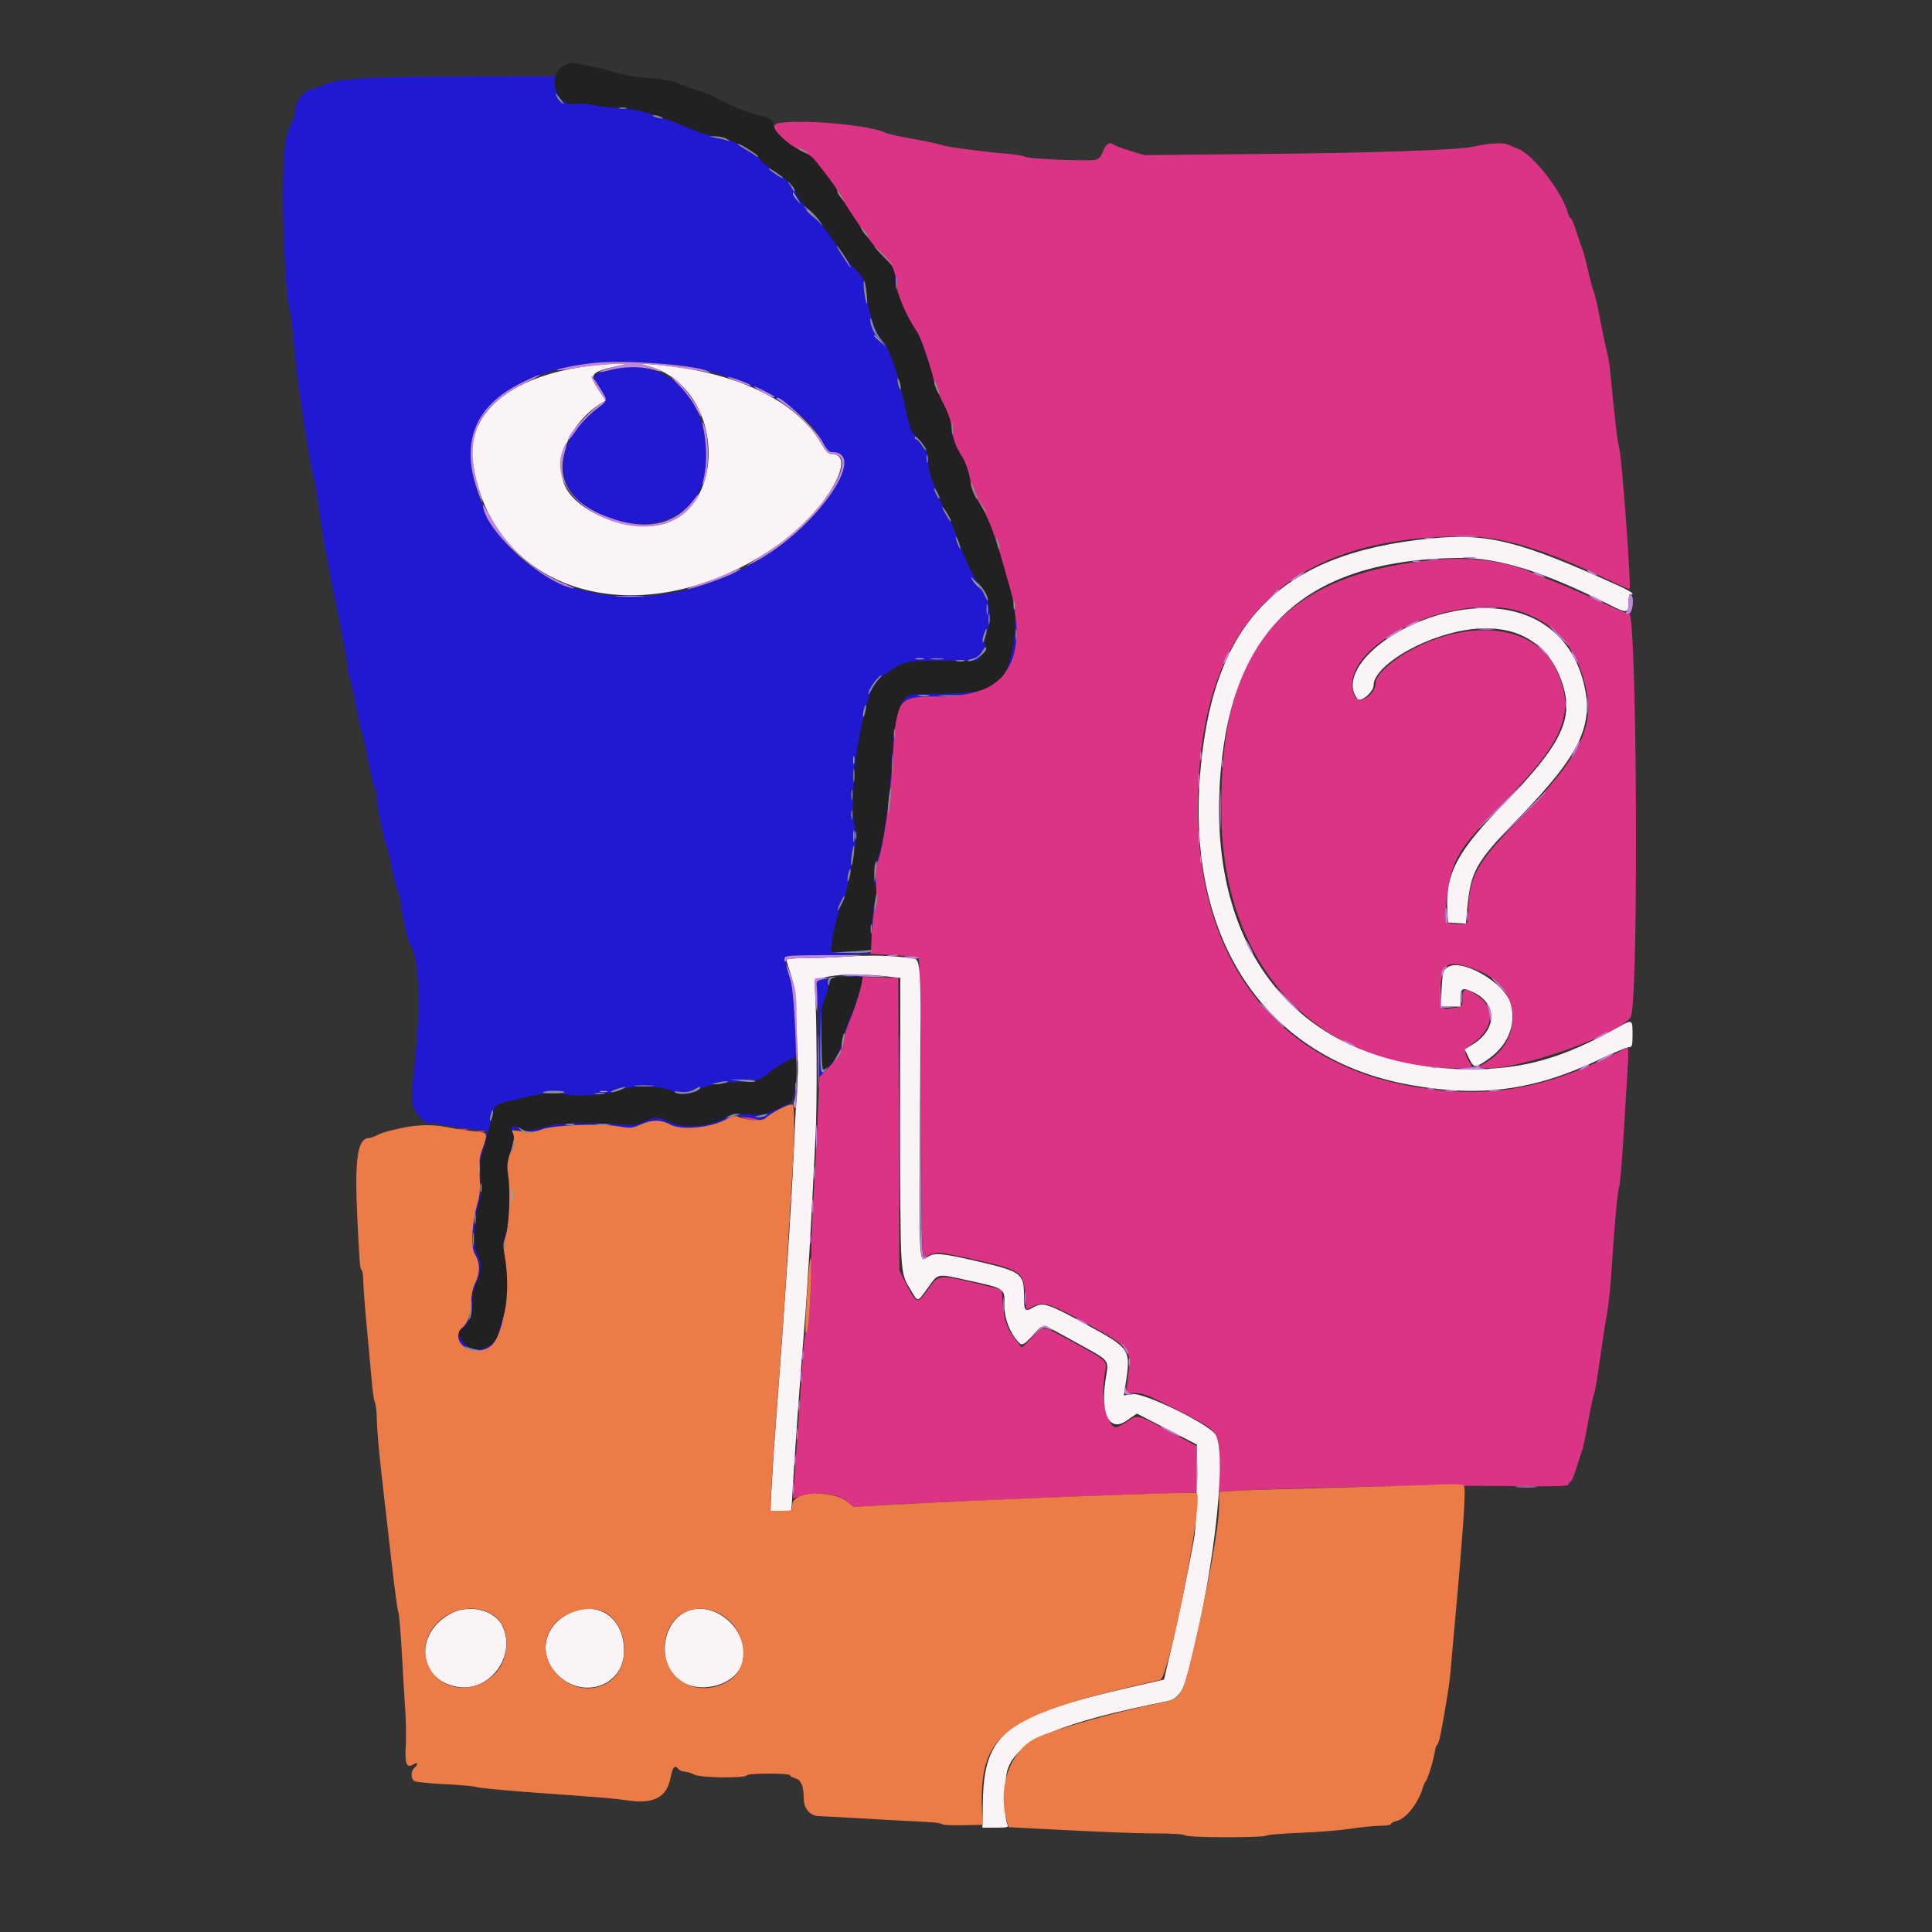
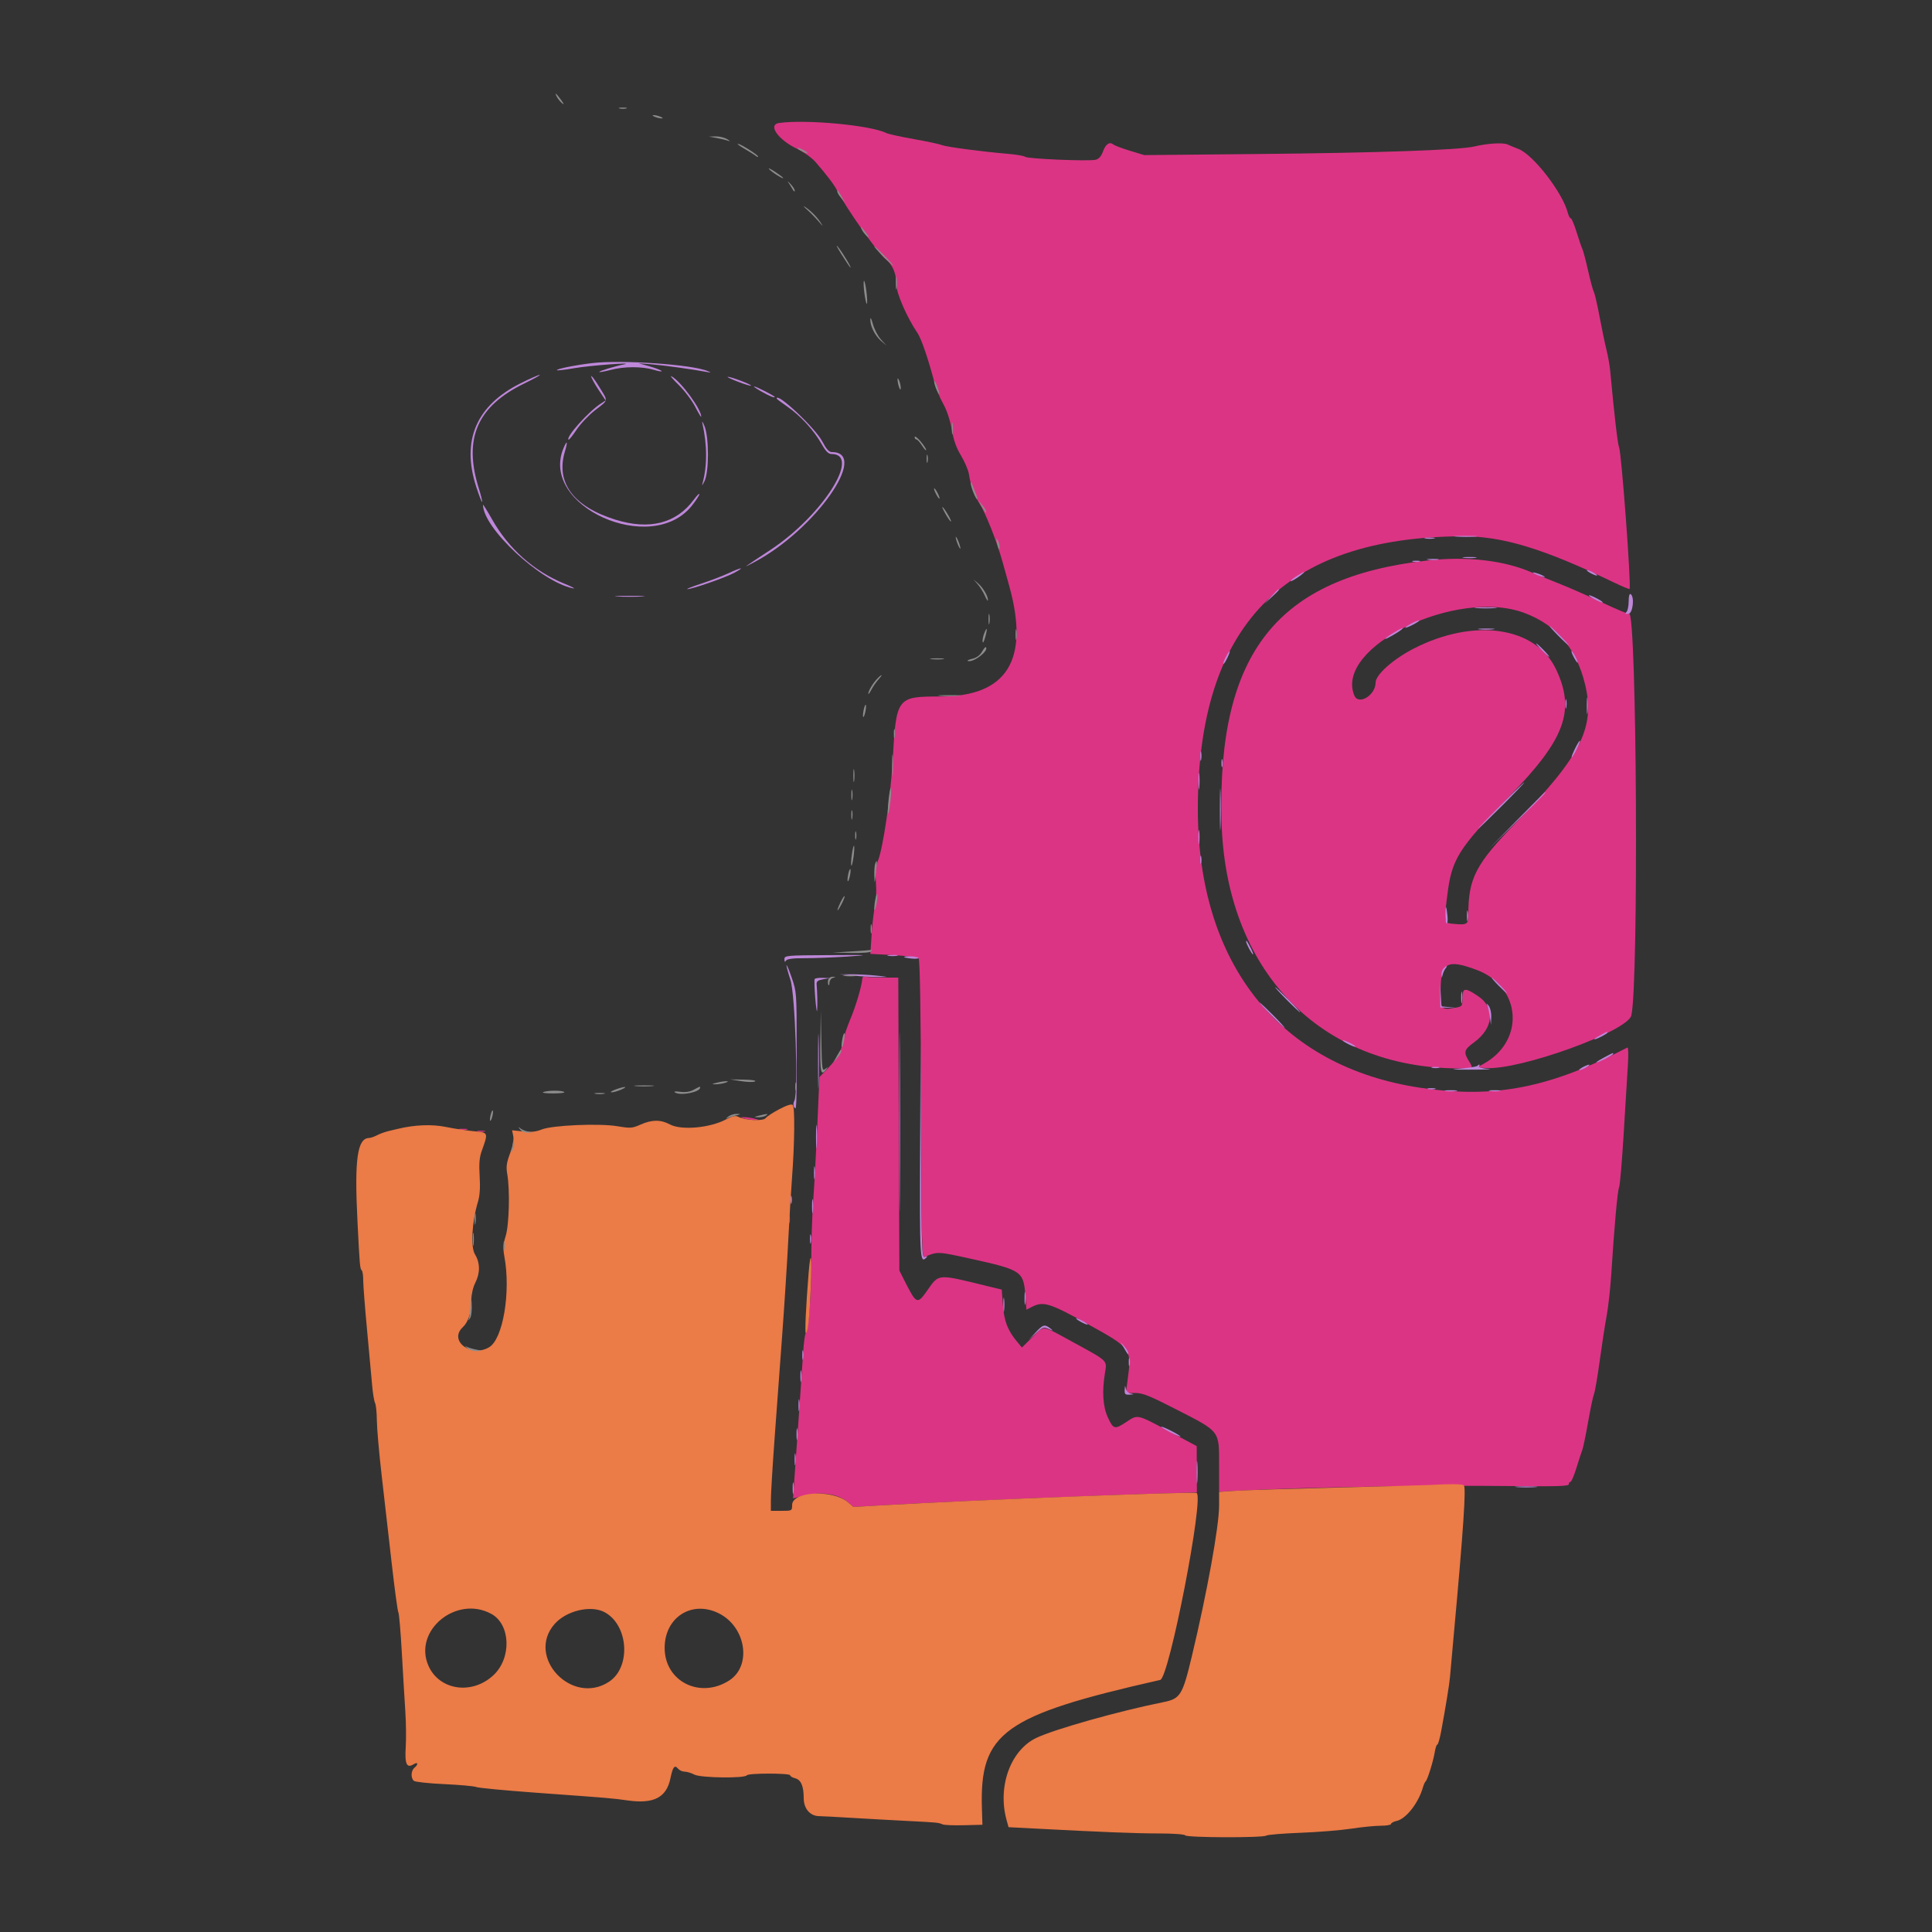
<svg xmlns="http://www.w3.org/2000/svg" width="280" height="280" viewBox="0 0 280 280" fill="none">
  <rect x="0" y="0" width="280" height="280" fill="#333333" stroke="none" />
-   <path fill-rule="evenodd" clip-rule="evenodd" d="M82.04 9.43C81.809 9.51 81.338 9.91 80.993 10.318L80.367 11.06L67.413 11.079C53.432 11.1 48.996 11.365 46.936 12.303C46.24 12.62 45.504 12.88 45.299 12.88C44.355 12.88 42.84 14.58 42.84 15.641C42.84 16.213 42.594 17.165 42.293 17.755C41.257 19.788 41.035 21.696 41.028 28.7C41.02 35.206 41.57 44.368 42.003 44.94C42.12 45.094 42.361 46.984 42.539 49.14C42.718 51.296 43.039 54.32 43.254 55.86C44.162 62.373 45.115 68.218 45.354 68.74C45.494 69.048 45.809 70.749 46.051 72.52C46.689 77.182 47.162 79.962 48.12 84.7C50.156 94.765 50.378 95.948 50.389 96.813C50.395 97.316 50.519 97.946 50.665 98.213C50.811 98.481 51.202 100.202 51.533 102.037C51.864 103.874 52.239 105.575 52.366 105.817C52.494 106.061 52.939 108.024 53.356 110.18C53.773 112.336 54.224 114.22 54.358 114.366C54.491 114.512 54.6 115.034 54.6 115.525C54.6 116.629 55.621 121.736 55.994 122.5C56.144 122.808 56.531 124.38 56.852 125.993C57.173 127.606 57.542 129.055 57.672 129.213C57.802 129.371 57.992 130.13 58.094 130.9C58.37 132.982 59.122 136.46 59.364 136.78C60.782 138.649 61.037 145.43 60.039 154.773C59.627 158.632 59.609 159.498 59.921 160.445C60.264 161.481 61.894 163.133 62.236 162.79C62.316 162.711 63.308 162.831 64.441 163.059C65.573 163.286 67.417 163.559 68.537 163.665L70.575 163.858L70.389 164.879C70.288 165.441 70.015 166.381 69.784 166.969C69.474 167.758 69.403 168.672 69.513 170.448C69.616 172.081 69.541 173.267 69.28 174.132C68.391 177.087 68.181 180.73 68.84 181.795C69.591 183.01 69.605 184.498 68.88 185.92C68.552 186.563 68.319 187.573 68.319 188.359C68.317 190.216 67.886 191.584 67.061 192.359C64.992 194.303 68.263 196.786 70.879 195.258C72.898 194.078 74.049 187.251 73.097 182.102C72.88 180.93 72.919 180.316 73.284 179.142C73.788 177.518 73.92 172.495 73.517 170.175C73.331 169.098 73.406 168.533 73.919 167.163C74.322 166.085 74.49 165.178 74.384 164.649C74.205 163.753 74.614 163.262 75.121 163.768C75.566 164.214 77.403 164.153 78.602 163.652C80.055 163.045 86.703 162.777 89.423 163.216C91.375 163.531 91.636 163.513 92.844 162.978C94.489 162.251 95.753 162.245 97.087 162.96C98.741 163.846 102.579 163.516 105.14 162.268C106.489 161.61 106.611 161.598 108.471 161.956C110.333 162.314 110.435 162.305 111.349 161.685C111.87 161.332 112.862 160.768 113.553 160.434C115.436 159.522 115.427 159.568 115.297 151.378C115.186 144.421 115.144 143.937 114.43 141.578C113.426 138.256 113.345 138.447 115.709 138.535C116.826 138.576 119.63 138.513 121.94 138.395L126.14 138.18L126.321 135.38C126.421 133.84 126.64 131.988 126.809 131.265C126.983 130.518 127.041 129.067 126.944 127.905C126.811 126.33 126.878 125.604 127.238 124.746C127.967 123.006 129.078 115.435 129.374 110.188C129.892 101.018 129.951 100.94 136.319 100.94C145.933 100.94 149.233 95.653 146.283 84.98C146.07 84.21 145.633 82.635 145.311 81.48C144.482 78.504 142.876 74.43 141.969 72.999C141.138 71.689 140.712 70.512 140.428 68.74C140.328 68.124 139.813 66.907 139.282 66.034C138.603 64.921 138.201 63.792 137.93 62.237C137.689 60.856 137.221 59.452 136.685 58.502C136.214 57.664 135.647 56.287 135.425 55.44C134.548 52.075 133.533 49.098 132.992 48.3C131.455 46.035 129.92 42.531 129.92 41.289C129.92 39.665 129.359 38.337 128.344 37.556C127.261 36.723 122.69 30.253 121.339 27.642C120.869 26.731 119.923 25.48 118.196 23.486C117.668 22.877 116.488 22.032 115.523 21.571C113.894 20.793 112 18.979 112 18.196C112 17.564 111.141 17.048 109.696 16.812C108.481 16.614 105.617 15.405 102.949 13.965C102.668 13.813 101.597 13.429 100.569 13.113C99.541 12.797 98.335 12.349 97.887 12.12C97.441 11.889 95.74 11.597 94.107 11.469C91.371 11.255 89.471 10.902 88.06 10.344C87.483 10.116 83.028 9.222 82.664 9.262C82.552 9.274 82.271 9.35 82.04 9.43ZM99.26 53.059C108.948 54.776 117.171 59.381 119.393 64.333C119.78 65.197 120.089 65.52 120.529 65.52C125.381 65.52 119.515 75.027 111.455 80.226C92.654 92.354 71.277 86.129 68.328 67.668C67.045 59.639 74.081 53.828 86.66 52.529C88.934 52.295 96.817 52.626 99.26 53.059ZM87.98 53.727C85.7 54.4 85.742 54.302 86.911 56.197C88.161 58.221 88.222 57.916 86.262 59.437C80.098 64.224 80.043 71.046 86.142 74.149C95.344 78.83 103.429 73.969 102.327 64.418C101.363 56.054 95.331 51.558 87.98 53.727ZM120.26 141.791L118.3 142.107L118.406 143.783C118.464 144.705 118.543 145.712 118.58 146.02C118.618 146.328 118.665 148.716 118.684 151.327L118.72 156.073L119.864 154.967C121.181 153.692 121.918 152.374 122.207 150.78C122.318 150.164 122.777 148.794 123.227 147.735C124.125 145.621 125.185 141.798 124.941 141.555C124.709 141.322 122.467 141.436 120.26 141.791Z" fill="#2019D1" />
  <path fill-rule="evenodd" clip-rule="evenodd" d="M112.91 17.825C111.232 18.065 112.757 20.251 115.523 21.571C116.488 22.032 117.668 22.877 118.196 23.486C119.923 25.48 120.869 26.731 121.339 27.642C122.69 30.253 127.261 36.723 128.344 37.556C129.359 38.337 129.92 39.665 129.92 41.289C129.92 42.531 131.455 46.035 132.992 48.3C133.533 49.098 134.548 52.075 135.425 55.44C135.647 56.287 136.214 57.664 136.685 58.502C137.221 59.452 137.689 60.856 137.93 62.237C138.201 63.792 138.603 64.921 139.282 66.034C139.813 66.907 140.328 68.124 140.428 68.74C140.712 70.512 141.138 71.689 141.969 72.999C142.876 74.43 144.482 78.504 145.311 81.48C145.633 82.635 146.07 84.21 146.283 84.98C149.233 95.653 145.933 100.94 136.319 100.94C129.951 100.94 129.892 101.018 129.374 110.188C129.078 115.436 127.967 123.006 127.238 124.746C126.878 125.604 126.811 126.33 126.944 127.905C127.04 129.059 126.983 130.524 126.812 131.265C126.645 131.988 126.425 133.854 126.324 135.411L126.14 138.242L129.487 138.421C131.327 138.52 132.966 138.733 133.127 138.895C133.325 139.093 133.444 146.196 133.495 160.762C133.566 181.097 133.598 182.324 134.055 182.134C135.88 181.371 135.91 181.373 140.56 182.398C148.083 184.056 148.336 184.225 148.603 187.753L148.759 189.813L149.545 189.407C151.197 188.553 152.1 188.828 157.576 191.857C164.031 195.427 164.038 195.436 163.404 200.13L163.168 201.88H164.498C165.619 201.88 166.575 202.263 170.572 204.312C176.854 207.53 176.68 207.304 176.68 212.276V216.19L179.69 216.033C189.529 215.519 207.025 215.231 219.73 215.374C225.693 215.441 227.36 215.384 227.36 215.11C227.36 214.917 227.47 214.76 227.605 214.76C227.739 214.76 228.129 213.846 228.472 212.73C228.813 211.613 229.195 210.448 229.319 210.14C229.444 209.832 229.822 208.005 230.16 206.08C230.498 204.155 230.884 202.328 231.018 202.02C231.153 201.712 231.52 199.57 231.836 197.26C232.151 194.95 232.604 192.01 232.844 190.727C233.082 189.444 233.383 186.735 233.513 184.707C233.964 177.656 234.417 172.616 234.652 172.06C234.781 171.752 235.082 168.224 235.321 164.22C235.56 160.216 235.832 155.759 235.926 154.316C236.02 152.872 235.99 151.747 235.859 151.815C224.537 157.688 216.618 159.235 205.94 157.661C185.518 154.652 173.6 139.758 173.6 117.246C173.6 90.733 186.033 77.876 211.82 77.724C217.731 77.69 223.618 79.473 233.887 84.409C235.089 84.987 236.116 85.415 236.167 85.36C236.441 85.067 235.004 65.649 234.647 64.82C234.443 64.346 233.955 60.151 233.368 53.807C233.292 52.986 233.05 51.6 232.829 50.727C232.609 49.854 232.16 47.705 231.832 45.951C231.504 44.197 231.126 42.559 230.993 42.311C230.859 42.063 230.481 40.663 230.152 39.2C229.822 37.737 229.456 36.351 229.34 36.12C229.223 35.889 228.845 34.786 228.5 33.67C228.155 32.553 227.772 31.64 227.647 31.64C227.522 31.64 227.334 31.294 227.228 30.872C226.496 27.956 222.202 22.396 220.056 21.584C219.53 21.386 218.833 21.097 218.506 20.944C217.853 20.636 215.603 20.77 213.64 21.234C211.483 21.743 199.62 22.155 182.391 22.32L165.841 22.479L163.771 21.852C162.632 21.507 161.544 21.098 161.353 20.941C160.806 20.492 160.24 20.879 159.845 21.971C159.6 22.648 159.255 23.035 158.794 23.152C157.815 23.397 148.963 23.029 148.579 22.726C148.403 22.587 147.252 22.39 146.02 22.288C142.357 21.983 137.101 21.286 136.5 21.024C136.192 20.89 134.365 20.5 132.44 20.158C130.515 19.816 128.717 19.421 128.445 19.282C126.245 18.157 116.801 17.271 112.91 17.825ZM206.92 81.227C185.118 83.654 176.436 94.597 177.029 118.903C177.557 140.574 191.243 154.84 211.506 154.84C213.524 154.84 213.542 154.829 212.969 153.92C212.062 152.481 212.136 152.164 213.639 151.061C216.467 148.985 216.724 146.063 214.229 144.378C212.333 143.097 211.96 143.131 211.96 144.588C211.96 145.804 211.923 145.862 211.016 146.032C208.825 146.443 208.735 146.335 208.781 143.372C208.842 139.477 209.77 138.979 214.007 140.564C220.516 142.999 221.067 150.87 214.963 154.206L214.06 154.7L215.319 154.79C220.198 155.136 235.859 149.485 236.422 147.175C237.502 142.74 237.218 88.743 236.116 88.964C235.939 88.999 234.181 88.264 232.207 87.329C230.234 86.395 227.36 85.132 225.82 84.523C224.28 83.915 222.611 83.236 222.111 83.014C218.081 81.224 212.664 80.587 206.92 81.227ZM220.993 88.856C225.622 90.619 228.433 93.935 229.709 99.138C231.236 105.363 229.191 109.485 219.778 119.155C213.884 125.21 212.81 127.259 212.802 132.48C212.8 133.966 212.652 134.07 210.77 133.902C209.226 133.764 209.249 133.851 209.73 129.913C210.393 124.47 211.245 123.103 218.793 115.36C226.83 107.116 228.342 102.99 225.518 97.008C222.591 90.807 213.634 89.503 204.88 94.002C201.881 95.544 199.36 97.796 199.36 98.934C199.36 100.762 196.884 102.259 196.279 100.796C193.355 93.74 211.191 85.122 220.993 88.856ZM124.961 141.9C124.881 142.962 124.011 145.89 123.224 147.741C122.776 148.796 122.318 150.164 122.207 150.78C121.92 152.372 121.355 153.397 119.969 154.84L118.759 156.1L118.458 162.96C118.293 166.733 118.022 171.71 117.856 174.02C117.691 176.33 117.566 180.299 117.578 182.84C117.601 187.491 117.182 192.931 116.781 193.196C116.662 193.276 116.486 194.6 116.391 196.14C116.295 197.68 116.02 201.712 115.779 205.1C115.538 208.488 115.249 212.588 115.139 214.211L114.936 217.162L116.329 216.801C118.951 216.121 121.395 216.46 122.879 217.709L123.697 218.396L128.558 218.116C137.987 217.573 159.592 216.682 170.8 216.373L173.46 216.3L173.447 212.94L173.435 209.58L169.387 207.42C164.739 204.938 164.904 204.974 163.24 206.08C161.552 207.202 161.365 207.158 160.57 205.45C159.834 203.869 159.691 201.674 160.147 198.94C160.446 197.145 160.597 197.292 155.702 194.622C150.789 191.941 151.42 192.023 149.593 193.826L148.107 195.293L147.408 194.456C146.049 192.83 145.522 191.47 145.347 189.14L145.18 186.9L143.08 186.388C135.72 184.594 136.115 184.563 134.342 187.09C132.976 189.038 132.799 188.974 131.286 185.995L130.34 184.13L130.263 162.905L130.187 141.68H127.976C126.76 141.68 125.593 141.614 125.383 141.533C125.151 141.444 124.985 141.588 124.961 141.9ZM107.94 162.12C108.402 162.238 109.095 162.333 109.48 162.333C110.104 162.333 110.089 162.31 109.34 162.12C108.878 162.002 108.185 161.906 107.8 161.906C107.176 161.906 107.191 161.93 107.94 162.12ZM66.573 163.718C66.921 163.785 67.425 163.782 67.694 163.712C67.961 163.642 67.676 163.587 67.06 163.591C66.444 163.593 66.225 163.651 66.573 163.718ZM69.23 163.993C69.499 164.063 69.941 164.063 70.21 163.993C70.48 163.922 70.259 163.865 69.72 163.865C69.181 163.865 68.96 163.922 69.23 163.993ZM114.305 176.68C114.305 177.219 114.362 177.439 114.433 177.17C114.503 176.9 114.503 176.459 114.433 176.19C114.362 175.92 114.305 176.141 114.305 176.68Z" fill="#DC3484" />
-   <path fill-rule="evenodd" clip-rule="evenodd" d="M85.098 53.064C73.66 54.625 67.371 60.077 68.569 67.392C71.744 86.775 93.918 92.421 113.118 78.733C119.679 74.056 124.398 65.8 120.511 65.8C120.058 65.8 119.671 65.407 119.06 64.33C115.485 58.03 106.367 53.731 94.64 52.816L92.54 52.653L93.94 53.045C105.847 56.378 105.5 76.361 93.537 76.26C88.972 76.222 83.965 73.903 82.186 71.002C79.999 67.437 82.347 61.419 87.075 58.471L87.771 58.038L86.725 56.463C85.286 54.295 85.607 53.894 89.46 53.052L91.14 52.685L89.46 52.691C88.536 52.695 86.573 52.863 85.098 53.064ZM207.48 78.024C185.184 80.174 175.433 90.356 173.863 113.128C172.232 136.765 183.749 153.478 204.241 157.213C214.53 159.088 222.319 158.051 231.813 153.542C233.876 152.562 235.798 151.76 236.083 151.76C236.531 151.76 236.6 151.525 236.6 149.987C236.6 147.714 236.594 147.71 234.548 148.856C226.434 153.399 220.795 154.992 212.94 154.958C187.943 154.852 173.93 137.185 177.116 109.797C179.387 90.282 190.254 81.11 211.401 80.861C217.192 80.793 223.678 82.818 233.462 87.75C235.822 88.939 236.04 88.892 236.04 87.187C236.04 86.418 236.149 85.994 236.32 86.1C236.474 86.195 236.6 86.169 236.6 86.043C236.6 85.916 235.813 85.453 234.85 85.015C220.403 78.432 215.701 77.231 207.48 78.024ZM210.56 88.621C201.229 90.507 193.773 97.29 196.684 101.242C197.166 101.896 199.08 100.321 199.08 99.27C199.08 97.255 203.13 94.193 208.123 92.434C217.562 89.109 224.557 91.918 226.674 99.885C227.901 104.505 225.939 108.281 218.178 116.238C211.065 123.529 209.455 126.587 209.774 132.194L209.86 133.7L211.156 133.784L212.451 133.868L212.648 131.684C213.135 126.272 213.868 124.97 219.943 118.72C229.037 109.364 231.086 105.095 229.485 98.849C227.371 90.607 220.121 86.687 210.56 88.621ZM122.78 138.634C120.778 138.767 117.975 138.872 116.55 138.867C115.126 138.863 113.961 138.959 113.964 139.08C113.966 139.201 114.304 140.308 114.717 141.54C115.41 143.611 115.874 156.395 115.387 160.02C115.346 160.328 115.197 163.226 115.057 166.46C114.7 174.662 113.773 188.762 112.442 206.22C112.219 209.146 111.948 213.209 111.839 215.25L111.641 218.96H113.165H114.688L115.035 213.43C115.455 206.737 116.04 198.728 116.603 191.94C117.005 187.104 117.53 178.1 118.196 164.64C118.452 159.478 118.385 147.019 118.079 142.665C117.99 141.4 122.807 140.873 128.59 141.515L130.48 141.725V162.66C130.48 185.121 130.432 184.342 131.99 186.962C133.069 188.776 132.922 188.796 134.488 186.62C135.999 184.519 135.773 184.565 139.987 185.497C145.915 186.808 145.589 186.57 145.597 189.588C145.6 191.149 146.395 193.166 147.489 194.39C148.121 195.098 148.286 195.03 149.714 193.48C151.306 191.752 150.711 191.662 155.604 194.366C161.153 197.432 160.693 196.866 160.213 200.031C159.464 204.976 160.807 207.588 163.239 205.915L164.764 204.866L169.112 207.11L173.46 209.356L173.445 215.068C173.436 218.404 173.279 221.654 173.067 222.88C172.429 226.568 170.818 234.359 169.742 238.959L168.699 243.417L164.079 244.472C145.759 248.655 142.603 251.096 142.44 261.209L142.38 264.881L144.3 264.88C146.027 264.88 146.197 264.831 145.996 264.39C145.505 263.314 145.53 257.955 146.034 256.439C147.416 252.276 153.57 249.654 169.285 246.528C170.41 246.305 171.345 245.276 171.774 243.792C175.599 230.566 178.003 210.875 176.156 207.9C175.225 206.399 165.79 201.799 164.149 202.045L162.876 202.236L163.047 201.148C163.937 195.468 163.976 195.534 157.469 191.971C151.854 188.896 151.119 188.663 149.694 189.503C148.527 190.191 148.4 190.014 148.4 187.703C148.4 184.572 148.005 184.283 141.714 182.817C136.571 181.618 135.384 181.511 134.462 182.156C133.169 183.062 133.186 183.368 133.328 161.587C133.483 137.67 133.573 139.086 131.88 138.849C129.184 138.472 126.272 138.403 122.78 138.634ZM209.686 140.251C209.136 140.696 209.041 141.086 208.934 143.321L208.811 145.88H210.246H211.68V144.62C211.68 143.187 211.956 143.066 213.526 143.811C217.004 145.461 216.99 149.119 213.497 151.327L212.276 152.099L212.874 153.329C213.585 154.793 213.722 154.813 215.407 153.698C218.502 151.647 219.794 148.627 218.932 145.46C218.086 142.35 211.604 138.698 209.686 140.251ZM65.376 233.828C60.005 236.659 60.508 243.401 66.169 244.453C70.937 245.339 74.93 240.02 72.8 235.62C71.691 233.329 68.01 232.44 65.376 233.828ZM82.267 233.95C79.022 235.64 78.096 239.254 80.198 242.014C83.664 246.564 90.445 244.728 90.439 239.242C90.433 234.303 86.491 231.75 82.267 233.95ZM98.65 234.048C95.719 236.169 95.553 241.292 98.344 243.421C101.459 245.797 107.024 244.146 107.68 240.652C108.621 235.635 102.568 231.209 98.65 234.048Z" fill="#FAF4F6" />
  <path fill-rule="evenodd" clip-rule="evenodd" d="M112.96 160.74C112.047 161.22 111.147 161.807 110.96 162.046C110.592 162.516 107.971 162.381 106.961 161.84C106.594 161.644 106.126 161.75 105.206 162.239C102.882 163.474 98.734 163.843 97.087 162.96C95.752 162.244 94.489 162.251 92.835 162.982C91.623 163.518 91.363 163.537 89.51 163.224C86.864 162.776 79.985 163.074 78.484 163.701C77.723 164.019 76.966 164.097 75.819 163.978L74.216 163.81L74.383 164.643C74.49 165.18 74.324 166.079 73.919 167.163C73.406 168.533 73.331 169.098 73.517 170.175C73.92 172.495 73.788 177.518 73.284 179.142C72.919 180.316 72.88 180.93 73.097 182.102C74.049 187.251 72.898 194.078 70.879 195.258C68.263 196.786 64.992 194.303 67.061 192.359C67.886 191.584 68.317 190.217 68.319 188.359C68.319 187.573 68.552 186.563 68.88 185.92C69.605 184.498 69.591 183.01 68.84 181.796C68.181 180.73 68.391 177.087 69.28 174.132C69.54 173.27 69.616 172.082 69.515 170.465C69.404 168.694 69.479 167.755 69.803 166.846C70.784 164.1 70.803 164.147 68.67 163.946C67.63 163.848 65.809 163.569 64.623 163.326C62.605 162.913 60.106 163.01 57.68 163.597C57.449 163.652 56.842 163.796 56.331 163.915C55.82 164.035 55.064 164.309 54.651 164.524C54.238 164.74 53.711 164.921 53.48 164.927C51.78 164.97 51.356 168.019 51.805 176.96C52.136 183.567 52.162 183.855 52.445 184.138C52.553 184.246 52.641 184.911 52.642 185.617C52.644 186.322 52.894 189.546 53.199 192.78C53.505 196.014 53.834 199.605 53.932 200.76C54.03 201.915 54.221 203.072 54.356 203.332C54.49 203.591 54.607 204.725 54.615 205.852C54.624 206.978 54.935 210.546 55.308 213.78C55.681 217.014 56.335 222.747 56.763 226.52C57.19 230.293 57.627 233.513 57.733 233.676C57.84 233.839 58.066 236.485 58.238 239.556C58.409 242.627 58.637 246.463 58.745 248.08C58.852 249.697 58.877 252.008 58.8 253.214C58.644 255.662 58.945 256.314 59.942 255.691C60.576 255.295 60.668 255.695 60.06 256.2C59.55 256.623 59.51 257.705 59.99 258.098C60.182 258.256 62.167 258.469 64.4 258.57C66.633 258.672 68.712 258.861 69.02 258.991C69.328 259.12 73.234 259.491 77.7 259.815C88.733 260.616 88.624 260.606 91 260.938C94.755 261.46 96.585 260.511 97.16 257.74C97.513 256.042 97.768 255.723 98.283 256.343C98.473 256.572 98.897 256.761 99.224 256.761C99.552 256.763 100.192 256.957 100.645 257.194C101.563 257.672 107.953 257.753 108.239 257.289C108.44 256.964 114.52 256.964 114.52 257.29C114.52 257.427 114.839 257.62 115.23 257.718C116.084 257.932 116.48 258.85 116.48 260.619C116.48 262.113 117.405 263.194 118.693 263.207C119.093 263.211 121.31 263.329 123.62 263.468C125.93 263.607 129.584 263.81 131.74 263.918C135.895 264.127 135.985 264.137 136.64 264.412C136.871 264.51 138.257 264.561 139.72 264.525L142.38 264.46L142.306 262.08C141.968 251.093 145.419 248.608 168.149 243.468C169.441 243.176 174.532 217.021 173.423 216.371C173.039 216.146 141.086 217.39 128.418 218.123L123.696 218.396L122.875 217.706C120.652 215.834 114.8 216.13 114.8 218.113C114.8 218.953 114.787 218.96 113.26 218.96H111.72L111.723 217.35C111.724 216.464 111.971 212.401 112.27 208.32C112.57 204.239 113.071 197.435 113.382 193.2C113.694 188.965 114.08 182.917 114.241 179.76C114.401 176.603 114.647 172.508 114.788 170.66C115.161 165.756 115.215 160.463 114.895 160.143C114.715 159.963 114.047 160.17 112.96 160.74ZM117.184 184.59C116.789 189.503 116.62 193.2 116.789 193.2C117.086 193.2 117.321 191.027 117.507 186.55C117.697 181.993 117.493 180.756 117.184 184.59ZM207.2 215.214C206.507 215.254 200.522 215.421 193.9 215.586C187.278 215.75 180.695 215.958 179.27 216.048L176.68 216.212V218.223C176.68 221.195 174.935 230.827 172.716 240.1C171.378 245.689 171.061 246.197 168.588 246.691C162.164 247.976 152.755 250.628 150.16 251.884C146.432 253.69 144.541 258.957 145.885 263.794L146.166 264.809L149.733 264.995C159.918 265.528 164.566 265.713 167.913 265.716C170.041 265.719 171.679 265.838 171.778 265.996C171.987 266.335 183.093 266.365 183.523 266.028C183.686 265.901 185.899 265.718 188.44 265.623C190.981 265.527 194.309 265.259 195.836 265.025C197.362 264.791 199.284 264.6 200.105 264.6C200.927 264.6 201.6 264.484 201.6 264.342C201.6 264.2 201.957 264.006 202.394 263.91C203.784 263.605 205.573 261.318 206.235 259C206.345 258.615 206.519 258.237 206.622 258.16C206.879 257.967 207.731 255.224 207.939 253.917C208.034 253.324 208.2 252.84 208.307 252.84C208.415 252.84 208.662 251.989 208.857 250.95C209.493 247.553 210.065 244.04 210.145 243.04C210.188 242.501 210.43 239.792 210.684 237.02C212.091 221.636 212.505 215.484 212.147 215.256C211.84 215.061 210.094 215.046 207.2 215.214ZM71.219 233.904C74.012 235.437 74.165 240.322 71.496 242.798C68.396 245.674 63.671 244.981 62.096 241.419C59.841 236.323 66.153 231.124 71.219 233.904ZM104.2 233.828C108.122 235.799 108.983 241.42 105.687 243.542C101.468 246.26 96.346 243.698 96.326 238.858C96.308 234.39 100.275 231.856 104.2 233.828ZM87.584 233.633C91.076 235.45 91.501 241.589 88.283 243.718C82.911 247.274 76.173 240.152 80.377 235.362C82.064 233.441 85.589 232.595 87.584 233.633Z" fill="#EB7B47" />
  <path fill-rule="evenodd" clip-rule="evenodd" d="M85.82 52.623C83.439 52.9 80.55 53.483 80.719 53.653C80.787 53.721 81.934 53.586 83.269 53.353C85.436 52.975 92.16 52.465 90.44 52.81C89.065 53.085 86.742 53.795 86.853 53.906C86.915 53.968 87.653 53.836 88.493 53.613C90.449 53.092 93.063 53.089 94.776 53.604C95.516 53.828 96.008 53.896 95.868 53.756C95.729 53.617 94.924 53.31 94.077 53.075L92.54 52.646L94.5 52.805C96.242 52.946 100.544 53.546 102.474 53.917C103.085 54.034 103.104 54.019 102.612 53.798C100.463 52.835 90.186 52.115 85.82 52.623ZM75.419 55.562C69.024 58.768 66.853 63.833 69.007 70.516C69.422 71.801 69.81 72.803 69.869 72.744C69.929 72.684 69.721 71.822 69.408 70.828C67.123 63.572 69.138 58.9 75.984 55.578C77.39 54.896 78.395 54.334 78.219 54.329C78.042 54.324 76.782 54.879 75.419 55.562ZM85.68 54.534C85.68 54.729 86.15 55.597 86.725 56.463L87.771 58.038L87.075 58.489C85.278 59.655 81.992 63.325 82.391 63.724C82.459 63.792 82.978 63.151 83.544 62.299C84.11 61.447 85.326 60.165 86.246 59.449C88.233 57.907 88.179 58.242 86.8 56C86.184 54.999 85.68 54.339 85.68 54.534ZM98.337 55.767C99.194 56.602 100.281 58.037 100.753 58.953C101.226 59.87 101.619 60.521 101.627 60.401C101.689 59.379 98.672 55.259 97.338 54.545C97.031 54.381 97.481 54.931 98.337 55.767ZM106.933 55.317C107.92 55.696 108.779 55.954 108.842 55.891C108.986 55.748 105.949 54.594 105.479 54.614C105.293 54.621 105.947 54.938 106.933 55.317ZM110.18 56.647C111.445 57.37 112.28 57.723 112.28 57.536C112.28 57.378 109.579 55.998 109.279 56.003C109.159 56.005 109.564 56.294 110.18 56.647ZM112.56 57.758C112.56 57.818 113.259 58.348 114.113 58.936C116.003 60.238 117.951 62.36 119.063 64.33C119.672 65.408 120.058 65.8 120.511 65.8C124.871 65.8 119.176 74.739 111.66 79.693C107.483 82.446 107.492 82.439 109.34 81.46C118.118 76.815 126.061 65.525 120.557 65.519C120.142 65.518 119.754 65.087 119.178 63.985C118.165 62.044 112.56 56.771 112.56 57.758ZM101.787 61.32C102.516 64.539 102.513 67.574 101.778 70.183C101.697 70.467 101.846 70.259 102.108 69.72C102.77 68.36 102.763 63.332 102.097 61.74C101.839 61.124 101.7 60.935 101.787 61.32ZM81.694 64.89C78.061 73.314 94.424 80.683 100.288 73.265C100.878 72.519 101.36 71.776 101.36 71.613C101.36 71.45 100.999 71.807 100.558 72.408C98.022 75.86 94.121 76.856 89.18 75.31C83.079 73.401 80.515 69.934 81.873 65.425C82.307 63.982 82.21 63.693 81.694 64.89ZM70 73.161C70 76.534 78.377 84.319 83.02 85.26C83.482 85.353 82.96 85.063 81.859 84.615C77.397 82.8 73.737 79.555 71.317 75.272C70.593 73.989 70 73.039 70 73.161ZM211.059 77.766C211.873 77.823 213.133 77.823 213.859 77.765C214.586 77.707 213.92 77.661 212.38 77.662C210.84 77.663 210.246 77.71 211.059 77.766ZM206.57 78.037C206.916 78.104 207.483 78.104 207.83 78.037C208.176 77.971 207.893 77.916 207.2 77.916C206.507 77.916 206.223 77.971 206.57 78.037ZM212.175 80.843C212.678 80.905 213.434 80.904 213.855 80.84C214.276 80.776 213.864 80.725 212.94 80.727C212.016 80.728 211.672 80.781 212.175 80.843ZM206.993 81.121C207.42 81.185 208.05 81.184 208.393 81.117C208.738 81.051 208.39 80.998 207.62 81C206.85 81.002 206.568 81.056 206.993 81.121ZM204.75 81.393C205.019 81.463 205.46 81.463 205.73 81.393C205.999 81.322 205.779 81.265 205.24 81.265C204.701 81.265 204.48 81.322 204.75 81.393ZM105.56 83.084C104.713 83.479 102.949 84.152 101.64 84.581C100.331 85.008 99.416 85.368 99.606 85.379C100.222 85.415 105.101 83.724 106.4 83.024C108.054 82.133 107.518 82.171 105.56 83.084ZM230.44 83.02C230.825 83.24 231.266 83.42 231.42 83.42C231.574 83.42 231.385 83.24 231 83.02C230.615 82.8 230.174 82.619 230.02 82.619C229.866 82.619 230.055 82.8 230.44 83.02ZM187.95 83.472C186.996 84.083 186.686 84.494 187.53 84.03C188.173 83.677 189.179 82.899 189 82.893C188.923 82.891 188.45 83.151 187.95 83.472ZM222.32 83.113C222.551 83.255 223.055 83.457 223.44 83.559C223.926 83.69 224.012 83.667 223.72 83.487C223.489 83.345 222.985 83.143 222.6 83.04C222.113 82.91 222.028 82.932 222.32 83.113ZM184.225 86.45L183.26 87.5L184.31 86.535C185.287 85.636 185.489 85.4 185.275 85.4C185.228 85.4 184.756 85.872 184.225 86.45ZM236.04 87.147C236.04 87.818 235.895 88.513 235.718 88.69C235.476 88.932 235.545 89 235.998 88.966C236.652 88.917 236.926 86.474 236.32 86.1C236.15 85.995 236.04 86.405 236.04 87.147ZM89.53 86.447C90.493 86.502 92.067 86.502 93.03 86.447C93.993 86.392 93.205 86.348 91.28 86.348C89.355 86.348 88.567 86.392 89.53 86.447ZM231 86.8C231.539 87.095 232.106 87.336 232.26 87.336C232.414 87.336 232.099 87.095 231.56 86.8C231.021 86.504 230.454 86.264 230.3 86.264C230.146 86.264 230.461 86.504 231 86.8ZM213.99 88.126C214.721 88.183 215.918 88.183 216.65 88.126C217.381 88.068 216.783 88.021 215.32 88.021C213.857 88.021 213.258 88.068 213.99 88.126ZM204.4 90.44C203.861 90.735 203.546 90.976 203.7 90.976C203.854 90.976 204.421 90.735 204.96 90.44C205.499 90.144 205.814 89.904 205.66 89.904C205.506 89.904 204.939 90.144 204.4 90.44ZM225.82 92.12C226.578 92.89 227.262 93.52 227.339 93.52C227.416 93.52 226.858 92.89 226.1 92.12C225.342 91.35 224.658 90.72 224.581 90.72C224.504 90.72 225.062 91.35 225.82 92.12ZM201.95 91.718C201.295 92.111 200.76 92.498 200.76 92.578C200.76 92.73 202.649 91.656 203.126 91.235C203.607 90.809 203.159 90.993 201.95 91.718ZM214.404 91.202C214.901 91.264 215.783 91.265 216.364 91.204C216.945 91.143 216.538 91.093 215.46 91.091C214.382 91.09 213.907 91.14 214.404 91.202ZM223.44 94.22C223.962 94.759 224.453 95.2 224.53 95.2C224.607 95.2 224.242 94.759 223.72 94.22C223.198 93.681 222.707 93.24 222.63 93.24C222.553 93.24 222.918 93.681 223.44 94.22ZM177.647 95.226C177.4 95.702 177.248 96.141 177.309 96.202C177.37 96.263 177.629 95.873 177.885 95.336C178.461 94.129 178.261 94.036 177.647 95.226ZM228.06 95.2C228.299 95.662 228.558 96.04 228.635 96.04C228.712 96.04 228.579 95.662 228.34 95.2C228.101 94.738 227.842 94.36 227.765 94.36C227.688 94.36 227.821 94.738 228.06 95.2ZM229.972 102.34C229.973 103.418 230.023 103.824 230.084 103.243C230.145 102.662 230.144 101.78 230.082 101.283C230.02 100.786 229.97 101.262 229.972 102.34ZM226.871 102.06C226.873 102.676 226.931 102.895 226.998 102.546C227.065 102.198 227.062 101.694 226.992 101.426C226.922 101.159 226.867 101.444 226.871 102.06ZM228.257 108.506C227.921 109.196 227.706 109.76 227.778 109.76C227.968 109.76 229.099 107.485 228.972 107.359C228.913 107.3 228.591 107.817 228.257 108.506ZM173.951 109.62C173.953 110.236 174.011 110.455 174.078 110.106C174.145 109.758 174.142 109.254 174.072 108.986C174.002 108.719 173.947 109.004 173.951 109.62ZM177.025 110.6C177.025 111.139 177.082 111.359 177.153 111.09C177.223 110.82 177.223 110.379 177.153 110.11C177.082 109.84 177.025 110.061 177.025 110.6ZM173.692 113.26C173.693 114.338 173.743 114.744 173.804 114.163C173.865 113.582 173.864 112.7 173.802 112.203C173.74 111.706 173.69 112.182 173.692 113.26ZM176.795 117.32C176.795 120.015 176.837 121.117 176.889 119.77C176.94 118.422 176.94 116.217 176.889 114.87C176.837 113.522 176.795 114.625 176.795 117.32ZM217.42 116.76C215.577 118.608 214.132 120.12 214.209 120.12C214.286 120.12 215.857 118.608 217.7 116.76C219.543 114.912 220.988 113.4 220.911 113.4C220.834 113.4 219.263 114.912 217.42 116.76ZM219.796 118.93L215.74 123.06L219.87 119.003C223.707 115.235 224.127 114.8 223.926 114.8C223.886 114.8 222.027 116.658 219.796 118.93ZM173.687 121.38C173.688 122.304 173.741 122.648 173.803 122.145C173.865 121.642 173.864 120.886 173.8 120.465C173.736 120.044 173.685 120.456 173.687 121.38ZM173.945 124.6C173.945 125.139 174.002 125.359 174.073 125.09C174.143 124.82 174.143 124.379 174.073 124.11C174.002 123.84 173.945 124.061 173.945 124.6ZM209.462 132.51C209.45 133.241 209.541 133.84 209.664 133.84C209.787 133.84 209.84 133.367 209.784 132.79C209.623 131.164 209.486 131.046 209.462 132.51ZM212.596 132.72C212.596 133.413 212.651 133.696 212.717 133.35C212.785 133.003 212.785 132.436 212.717 132.09C212.651 131.743 212.596 132.027 212.596 132.72ZM180.6 136.467C180.6 136.767 181.433 138.32 181.595 138.32C181.672 138.32 181.526 137.91 181.271 137.41C180.752 136.388 180.6 136.175 180.6 136.467ZM113.686 139.02C113.688 139.417 113.755 139.475 113.917 139.219C114.076 138.969 114.904 138.862 116.643 138.868C118.016 138.872 120.778 138.766 122.78 138.632C126.232 138.401 126.091 138.39 120.052 138.424C113.882 138.458 113.684 138.477 113.686 139.02ZM128.73 138.517C129.076 138.584 129.643 138.584 129.99 138.517C130.336 138.451 130.053 138.396 129.36 138.396C128.667 138.396 128.383 138.451 128.73 138.517ZM131.04 138.71C131.04 138.771 131.533 138.868 132.136 138.925C132.74 138.983 133.173 138.933 133.1 138.815C132.967 138.6 131.04 138.502 131.04 138.71ZM113.987 139.905C113.973 140.084 114.227 141.029 114.555 142.005C115.242 144.054 115.712 158.418 115.128 159.51C114.955 159.834 114.939 160.211 115.087 160.452C115.445 161.031 115.456 160.778 115.459 151.76C115.463 143.902 115.452 143.748 114.739 141.68C114.341 140.525 114.003 139.726 113.987 139.905ZM209.216 140.336C209.031 140.521 208.895 140.93 208.912 141.246C208.944 141.808 208.948 141.809 209.082 141.26C209.159 140.952 209.348 140.542 209.504 140.35C209.867 139.903 209.658 139.893 209.216 140.336ZM123.76 141.408C124.915 141.517 126.553 141.604 127.4 141.599C128.897 141.592 128.885 141.586 126.98 141.391C125.902 141.28 124.264 141.194 123.34 141.2L121.66 141.21L123.76 141.408ZM118.07 141.89C118.002 142.005 118.039 143.234 118.152 144.62C118.265 146.006 118.387 146.825 118.424 146.44C118.489 145.745 118.451 143.731 118.352 142.663C118.312 142.231 118.52 142.066 119.28 141.929L120.26 141.753L119.227 141.717C118.658 141.697 118.138 141.774 118.07 141.89ZM130.333 162.54C130.333 174.09 130.367 178.855 130.41 173.131C130.452 167.406 130.452 157.956 130.41 152.131C130.367 146.305 130.333 150.99 130.333 162.54ZM217.14 142.8C217.741 143.416 218.296 143.92 218.373 143.92C218.45 143.92 218.021 143.416 217.42 142.8C216.819 142.184 216.264 141.68 216.187 141.68C216.11 141.68 216.539 142.184 217.14 142.8ZM208.721 144.2L208.74 146.02L209.932 146.047L211.124 146.074L210.015 145.962L208.905 145.849L208.803 144.114L208.701 142.38L208.721 144.2ZM186.48 144.9C187.472 145.901 188.347 146.72 188.424 146.72C188.501 146.72 187.752 145.901 186.76 144.9C185.768 143.899 184.893 143.08 184.816 143.08C184.739 143.08 185.488 143.899 186.48 144.9ZM211.76 144.62C211.762 145.39 211.816 145.672 211.881 145.246C211.945 144.82 211.944 144.19 211.877 143.846C211.811 143.502 211.758 143.85 211.76 144.62ZM184.24 147.14C185.232 148.141 186.107 148.96 186.184 148.96C186.261 148.96 185.512 148.141 184.52 147.14C183.528 146.139 182.653 145.32 182.576 145.32C182.499 145.32 183.248 146.139 184.24 147.14ZM215.502 145.6C215.625 145.831 215.806 146.587 215.905 147.28L216.085 148.54L216.123 147.403C216.145 146.736 215.978 146.042 215.719 145.723C215.477 145.424 215.379 145.369 215.502 145.6ZM118.56 153.86C118.56 157.402 118.6 158.812 118.649 156.994C118.698 155.176 118.698 152.278 118.649 150.554C118.6 148.83 118.56 150.318 118.56 153.86ZM231.84 150.08C231.301 150.375 230.961 150.622 231.084 150.628C231.381 150.643 232.96 149.822 232.96 149.653C232.96 149.469 232.944 149.476 231.84 150.08ZM194.6 150.777C194.6 150.969 196.314 151.819 196.442 151.691C196.503 151.63 196.113 151.371 195.576 151.114C195.04 150.858 194.6 150.706 194.6 150.777ZM133.348 166.793C133.28 182.256 133.332 183.184 134.214 182.295C134.463 182.045 134.424 182.011 134.052 182.152C133.593 182.327 133.561 181.438 133.49 166.839L133.415 151.34L133.348 166.793ZM232.4 153.3C231.707 153.671 231.239 153.98 231.361 153.987C231.659 154.004 233.8 152.904 233.8 152.734C233.8 152.549 233.812 152.544 232.4 153.3ZM214.096 154.477C213.989 154.585 212.928 154.754 211.74 154.855C209.948 155.004 210.225 155.034 213.36 155.026C215.439 155.02 216.475 154.97 215.663 154.913C214.828 154.855 214.257 154.695 214.349 154.545C214.541 154.235 214.381 154.192 214.096 154.477ZM229.32 154.7C228.935 154.92 228.746 155.1 228.9 155.1C229.054 155.1 229.495 154.92 229.88 154.7C230.265 154.48 230.454 154.299 230.3 154.299C230.146 154.299 229.705 154.48 229.32 154.7ZM207.55 154.753C207.819 154.823 208.26 154.823 208.53 154.753C208.799 154.682 208.579 154.625 208.04 154.625C207.501 154.625 207.28 154.682 207.55 154.753ZM206.99 157.833C207.259 157.903 207.7 157.903 207.97 157.833C208.239 157.762 208.019 157.705 207.48 157.705C206.941 157.705 206.72 157.762 206.99 157.833ZM209.51 158.121C209.933 158.184 210.626 158.184 211.05 158.121C211.473 158.056 211.127 158.004 210.28 158.004C209.433 158.004 209.086 158.056 209.51 158.121ZM215.953 158.121C216.38 158.185 217.01 158.184 217.353 158.117C217.698 158.051 217.35 157.998 216.58 158C215.81 158.002 215.528 158.056 215.953 158.121ZM118.262 164.78C118.263 166.32 118.31 166.914 118.366 166.101C118.423 165.287 118.423 164.027 118.365 163.301C118.308 162.574 118.261 163.24 118.262 164.78ZM117.964 169.96C117.964 170.807 118.016 171.153 118.081 170.73C118.145 170.306 118.145 169.613 118.081 169.19C118.016 168.766 117.964 169.113 117.964 169.96ZM114.585 173.88C114.585 174.419 114.642 174.639 114.713 174.37C114.783 174.1 114.783 173.659 114.713 173.39C114.642 173.12 114.585 173.341 114.585 173.88ZM117.687 174.86C117.688 175.784 117.741 176.128 117.803 175.625C117.865 175.122 117.864 174.366 117.8 173.945C117.736 173.524 117.685 173.936 117.687 174.86ZM117.391 179.62C117.393 180.236 117.451 180.455 117.518 180.106C117.585 179.758 117.582 179.254 117.512 178.986C117.442 178.719 117.387 179.004 117.391 179.62ZM148.484 188.16C148.484 189.007 148.536 189.353 148.601 188.93C148.665 188.506 148.665 187.813 148.601 187.39C148.536 186.966 148.484 187.313 148.484 188.16ZM145.407 189.14C145.408 190.064 145.461 190.408 145.523 189.905C145.585 189.402 145.584 188.646 145.52 188.225C145.456 187.804 145.405 188.216 145.407 189.14ZM155.96 191.085C155.96 191.162 156.338 191.421 156.8 191.66C157.262 191.899 157.64 192.032 157.64 191.955C157.64 191.878 157.262 191.619 156.8 191.38C156.338 191.141 155.96 191.008 155.96 191.085ZM150.065 193.13L149.1 194.18L150.143 193.222C151.097 192.345 151.252 192.292 151.963 192.596C152.683 192.904 152.699 192.897 152.197 192.505C151.404 191.886 151.136 191.964 150.065 193.13ZM162.858 195.3C163.506 196.405 163.52 196.422 163.52 196.078C163.52 195.915 163.26 195.485 162.943 195.121L162.367 194.46L162.858 195.3ZM116.271 196.42C116.273 197.036 116.331 197.255 116.398 196.906C116.465 196.558 116.462 196.054 116.392 195.786C116.322 195.519 116.267 195.804 116.271 196.42ZM163.585 197.4C163.585 197.939 163.642 198.159 163.713 197.89C163.783 197.62 163.783 197.179 163.713 196.91C163.642 196.64 163.585 196.861 163.585 197.4ZM116 199.5C116.002 200.27 116.056 200.552 116.121 200.126C116.185 199.7 116.184 199.07 116.117 198.726C116.051 198.382 115.998 198.73 116 199.5ZM162.998 201.39C162.965 202.06 163.059 202.155 163.73 202.122C164.364 202.091 164.391 202.063 163.887 201.965C163.533 201.896 163.224 201.587 163.155 201.232C163.057 200.728 163.029 200.756 162.998 201.39ZM115.72 203.7C115.722 204.47 115.776 204.752 115.841 204.326C115.905 203.9 115.904 203.27 115.837 202.926C115.771 202.582 115.718 202.93 115.72 203.7ZM115.44 207.9C115.442 208.67 115.496 208.952 115.561 208.526C115.625 208.1 115.624 207.47 115.557 207.126C115.491 206.782 115.438 207.13 115.44 207.9ZM168.28 206.771C168.28 206.848 168.91 207.23 169.68 207.62C170.45 208.01 171.08 208.266 171.08 208.189C171.08 208.112 170.45 207.73 169.68 207.34C168.91 206.95 168.28 206.694 168.28 206.771ZM115.16 211.54C115.162 212.31 115.216 212.592 115.281 212.166C115.345 211.74 115.344 211.11 115.277 210.766C115.211 210.422 115.158 210.77 115.16 211.54ZM173.421 213.36C173.421 214.823 173.468 215.421 173.526 214.69C173.583 213.958 173.583 212.761 173.526 212.03C173.468 211.298 173.421 211.897 173.421 213.36ZM114.88 215.74C114.882 216.51 114.936 216.792 115.001 216.366C115.065 215.94 115.064 215.31 114.997 214.966C114.931 214.622 114.878 214.97 114.88 215.74ZM219.87 215.526C220.601 215.583 221.798 215.583 222.53 215.526C223.261 215.468 222.663 215.421 221.2 215.421C219.737 215.421 219.138 215.468 219.87 215.526Z" fill="#BE87D9" />
-   <path fill-rule="evenodd" clip-rule="evenodd" d="M81.991 9.354C79.21 10.479 80.324 15.468 83.268 15.078C84.02 14.977 85.23 15.042 85.978 15.22C86.722 15.398 88.401 15.596 89.71 15.66C92.183 15.78 94.407 16.381 98.53 18.041C102.377 19.59 102.706 19.698 103.635 19.711C104.98 19.73 109.163 21.81 109.881 22.818C110.21 23.282 111.411 24.288 112.549 25.056C114.265 26.214 114.738 26.706 115.321 27.939C115.719 28.779 116.503 29.81 117.128 30.312C117.734 30.799 119.302 32.743 120.611 34.631C121.92 36.519 123.428 38.505 123.963 39.044C125.147 40.237 125.551 40.999 125.548 42.035C125.543 44.184 126.742 48.029 127.826 49.341C128.965 50.72 130.029 53.684 131.012 58.224C131.875 62.207 132.005 62.573 132.827 63.304C133.91 64.27 134.509 65.609 134.516 67.085C134.521 67.755 134.844 69.059 135.235 69.984C135.627 70.907 136.084 72.041 136.252 72.504C136.419 72.966 136.796 73.689 137.09 74.111C137.384 74.534 138.042 76.046 138.552 77.471C139.834 81.053 141.136 83.85 141.91 84.683C143.317 86.195 143.873 89.553 143.044 91.524C142.78 92.151 142.648 92.962 142.737 93.408C142.852 93.983 142.716 94.398 142.226 94.967L141.558 95.743L136.565 95.75C131.083 95.757 130.913 95.799 128.15 97.813C126.224 99.217 125.436 101.413 124.173 108.903C123.664 111.918 123.476 118.176 123.846 119.767C124.136 121.016 124.104 121.662 123.617 124.303C122.731 129.105 122.523 129.97 122.014 130.95C121.474 131.992 120.528 135.927 120.516 137.183L120.509 138.023L123.379 137.883L126.25 137.743L126.291 135.223C126.315 133.837 126.52 131.885 126.749 130.884C127.017 129.705 127.077 128.837 126.917 128.416C126.513 127.354 126.634 125.715 127.213 124.406C127.939 122.768 128.872 116.39 129.195 110.863C129.641 103.24 130.496 100.664 132.588 100.634C141.991 100.496 142.531 100.398 144.948 98.359C146.871 96.737 147.749 89.747 146.526 85.799C146.36 85.262 145.997 84.004 145.72 83.004C144.103 77.172 143.271 74.981 141.785 72.644C141.331 71.928 140.8 70.494 140.557 69.325C140.321 68.193 139.873 66.87 139.561 66.385C138.405 64.589 137.882 63.23 137.874 62.004C137.869 61.076 137.535 60.089 136.608 58.262C135.916 56.897 135.35 55.574 135.35 55.322C135.349 54.537 133.399 48.804 132.871 48.034C131.313 45.766 129.923 42.479 129.739 40.632C129.559 38.825 129.473 38.642 128.161 37.272C127.398 36.475 126.445 35.371 126.042 34.818C124.496 32.695 121.35 27.879 121.35 27.636C121.35 27.391 118.564 23.66 117.761 22.828C117.551 22.61 116.666 22.094 115.794 21.681C114.169 20.911 112.11 18.945 112.11 18.163C112.11 17.409 111.339 16.905 109.806 16.655C108.591 16.457 105.727 15.248 103.059 13.809C102.778 13.657 101.707 13.273 100.679 12.957C99.651 12.64 98.445 12.193 97.998 11.963C97.551 11.733 95.85 11.44 94.218 11.313C91.481 11.099 89.581 10.745 88.17 10.187C87.606 9.965 83.154 9.068 82.775 9.101C82.662 9.111 82.309 9.225 81.991 9.354ZM120.748 141.711C120.484 141.781 120.208 142.25 120.103 142.81C120.003 143.347 119.707 144.316 119.445 144.965C119.052 145.94 118.985 146.927 119.053 150.691L119.137 155.239L119.835 154.781C120.734 154.192 121.793 152.332 122.044 150.903C122.152 150.287 122.719 148.649 123.304 147.263C124.153 145.252 124.99 142.464 124.99 141.649C124.99 141.492 121.376 141.544 120.748 141.711ZM113.79 153.933C112.943 154.368 111.935 155.014 111.55 155.369C110.338 156.487 109.515 156.775 107.49 156.789C104.897 156.807 101.962 157.363 100.837 158.048C99.69 158.748 98.77 158.748 97.231 158.05C95.677 157.345 91.614 157.266 90.071 157.91C88.329 158.638 83.775 159.027 81.995 158.6C80.329 158.2 78.646 158.392 74.175 159.492C71.646 160.113 71.714 160.051 71.232 162.197C71.036 163.069 70.567 164.833 70.189 166.114C69.603 168.107 69.53 168.778 69.687 170.734C69.823 172.435 69.764 173.32 69.456 174.178C68.735 176.182 68.541 180.844 69.141 181.759C69.816 182.788 69.771 184.525 69.034 185.962C68.611 186.789 68.43 187.65 68.43 188.846C68.43 190.692 67.924 192.005 67.027 192.485C66.237 192.908 66.337 193.681 67.316 194.73C68.818 196.337 71.749 195.436 72.231 193.218C72.336 192.737 72.669 191.587 72.97 190.663C73.601 188.728 73.682 185.075 73.16 182.097C72.884 180.524 72.905 180.043 73.303 178.846C73.823 177.28 73.997 172.578 73.625 170.155C73.443 168.968 73.519 168.315 74.02 166.754C74.527 165.178 74.58 164.709 74.31 164.203C73.803 163.256 74.352 162.911 75.389 163.524C76.281 164.051 76.3 164.049 79.91 163.077C81.115 162.753 86.175 162.682 89.57 162.941C91.777 163.109 92.246 163.061 93.35 162.554C94.981 161.805 95.37 161.819 97.2 162.684C99.111 163.588 102.903 163.275 105.084 162.032C106.208 161.391 106.505 161.345 108.444 161.51C110.658 161.699 110.781 161.664 114.63 159.735C115.085 159.506 115.543 156.279 115.406 154.263L115.33 153.143L113.79 153.933Z" fill="#212121" />
-   <path fill-rule="evenodd" clip-rule="evenodd" d="M114.91 28.046C114.91 28.208 115.17 28.639 115.487 29.003L116.063 29.663L115.572 28.823C114.924 27.718 114.91 27.701 114.91 28.046ZM116.87 30.451C116.87 30.499 117.28 30.909 117.78 31.361L118.69 32.184L117.868 31.273C117.101 30.425 116.87 30.235 116.87 30.451ZM126.67 48.651C126.67 48.699 127.08 49.109 127.58 49.561L128.49 50.383L127.668 49.474C126.901 48.625 126.67 48.435 126.67 48.651ZM140.89 83.986C141.049 84.296 141.474 84.8 141.834 85.105C142.467 85.64 142.466 85.63 141.794 84.822C140.679 83.479 140.585 83.392 140.89 83.986ZM146.895 87.763C146.895 88.302 146.953 88.523 147.023 88.254C147.093 87.984 147.093 87.543 147.023 87.274C146.953 87.004 146.895 87.225 146.895 87.763ZM142.986 88.324C142.986 89.017 143.041 89.3 143.108 88.954C143.175 88.607 143.175 88.04 143.108 87.694C143.041 87.347 142.986 87.631 142.986 88.324ZM132.764 95.522C133.112 95.589 133.616 95.586 133.884 95.516C134.151 95.446 133.866 95.391 133.25 95.394C132.634 95.397 132.415 95.454 132.764 95.522ZM138.644 95.802C138.992 95.869 139.496 95.866 139.764 95.796C140.031 95.726 139.746 95.671 139.13 95.674C138.514 95.677 138.295 95.734 138.644 95.802ZM133.184 100.844C133.61 100.909 134.24 100.907 134.584 100.841C134.928 100.774 134.58 100.721 133.81 100.723C133.04 100.725 132.758 100.78 133.184 100.844ZM123.655 110.164C123.655 110.703 123.713 110.923 123.783 110.654C123.853 110.384 123.853 109.943 123.783 109.674C123.713 109.404 123.655 109.625 123.655 110.164ZM123.67 121.224C123.672 121.994 123.727 122.276 123.791 121.85C123.855 121.424 123.854 120.794 123.788 120.45C123.721 120.106 123.668 120.454 123.67 121.224ZM115.562 154.824C115.563 155.902 115.614 156.308 115.675 155.727C115.735 155.146 115.734 154.264 115.672 153.767C115.61 153.27 115.56 153.746 115.562 154.824ZM86.98 158.237C87.25 158.307 87.691 158.307 87.96 158.237C88.23 158.166 88.009 158.109 87.47 158.109C86.931 158.109 86.711 158.166 86.98 158.237ZM82.084 163.002C82.431 163.069 82.936 163.066 83.204 162.996C83.471 162.926 83.186 162.871 82.57 162.874C81.954 162.877 81.735 162.934 82.084 163.002ZM86.565 163.007C87.068 163.069 87.824 163.067 88.245 163.004C88.666 162.94 88.254 162.889 87.33 162.89C86.406 162.892 86.062 162.944 86.565 163.007ZM69.354 169.244C69.354 170.091 69.407 170.437 69.471 170.014C69.535 169.59 69.535 168.897 69.471 168.474C69.407 168.05 69.354 168.397 69.354 169.244ZM69.621 172.184C69.624 172.8 69.681 173.019 69.748 172.67C69.815 172.322 69.813 171.818 69.743 171.55C69.673 171.283 69.617 171.568 69.621 172.184ZM74.117 173.304C74.118 174.228 74.171 174.572 74.233 174.069C74.295 173.565 74.294 172.809 74.23 172.389C74.167 171.968 74.115 172.38 74.117 173.304Z" fill="#A5A5A5" />
  <path fill-rule="evenodd" clip-rule="evenodd" d="M80.725 14.077C80.876 14.359 81.22 14.768 81.489 14.987C81.791 15.232 81.723 15.036 81.311 14.473C80.576 13.469 80.3 13.282 80.725 14.077ZM89.78 15.717C90.05 15.787 90.491 15.787 90.76 15.717C91.03 15.646 90.809 15.589 90.27 15.589C89.731 15.589 89.511 15.646 89.78 15.717ZM94.89 16.924C95.198 17.056 95.639 17.164 95.87 17.164C96.135 17.164 96.083 17.075 95.73 16.924C95.422 16.791 94.981 16.683 94.75 16.683C94.486 16.683 94.537 16.772 94.89 16.924ZM103.85 19.998C104.466 20.111 105.222 20.293 105.53 20.402C105.893 20.532 105.843 20.451 105.39 20.173C105.005 19.936 104.249 19.754 103.71 19.768L102.73 19.794L103.85 19.998ZM107.909 21.57C108.602 21.966 109.326 22.421 109.519 22.581C109.712 22.741 109.87 22.791 109.87 22.692C109.87 22.451 107.321 20.843 106.946 20.847C106.783 20.848 107.216 21.174 107.909 21.57ZM116.03 21.823C116.415 22.043 116.856 22.224 117.01 22.224C117.164 22.224 116.975 22.043 116.59 21.823C116.205 21.604 115.764 21.423 115.61 21.423C115.456 21.423 115.645 21.604 116.03 21.823ZM111.458 24.506C111.806 24.927 113.51 25.998 113.51 25.797C113.51 25.732 112.975 25.325 112.32 24.893C111.666 24.461 111.278 24.288 111.458 24.506ZM114.241 26.43C114.412 26.668 114.692 27.116 114.863 27.424C115.033 27.732 115.177 27.833 115.182 27.649C115.187 27.465 114.907 27.018 114.56 26.656C114.214 26.293 114.07 26.192 114.241 26.43ZM121.35 27.766C121.35 27.928 121.61 28.359 121.927 28.723L122.503 29.384L122.012 28.544C121.364 27.438 121.35 27.421 121.35 27.766ZM116.972 30.391C117.425 30.791 118.166 31.547 118.619 32.071C119.354 32.921 119.383 32.932 118.884 32.184C118.326 31.346 117.395 30.435 116.579 29.93C116.342 29.783 116.519 29.991 116.972 30.391ZM124.965 33.397C125.116 33.679 125.46 34.088 125.729 34.307C126.031 34.552 125.963 34.356 125.551 33.794C124.816 32.789 124.54 32.602 124.965 33.397ZM121.907 36.786C122.532 37.778 123.122 38.66 123.22 38.746C123.608 39.09 122.082 36.54 121.449 35.787C121.077 35.345 121.284 35.795 121.907 36.786ZM127.93 37.084C128.688 37.853 129.372 38.483 129.449 38.483C129.526 38.483 128.968 37.853 128.21 37.084C127.452 36.313 126.768 35.684 126.691 35.684C126.614 35.684 127.172 36.313 127.93 37.084ZM129.834 41.004C129.834 41.85 129.887 42.197 129.951 41.773C130.015 41.35 130.015 40.657 129.951 40.233C129.887 39.81 129.834 40.157 129.834 41.004ZM125.206 41.875C125.284 42.705 125.445 43.636 125.564 43.944C125.683 44.252 125.712 43.748 125.629 42.824C125.545 41.9 125.384 40.968 125.27 40.755C125.157 40.541 125.129 41.045 125.206 41.875ZM126.129 46.263C126.1 47.237 126.788 48.625 127.684 49.403L128.49 50.101L127.68 49.205C127.234 48.713 126.708 47.705 126.509 46.966C126.31 46.228 126.14 45.911 126.129 46.263ZM130.078 55.004C130.092 55.731 130.533 56.926 130.543 56.264C130.547 55.956 130.442 55.452 130.31 55.144C130.162 54.8 130.073 54.746 130.078 55.004ZM135.384 55.283C135.38 55.514 135.548 56.081 135.76 56.544C136.255 57.625 136.262 57.122 135.77 55.843C135.562 55.304 135.389 55.053 135.384 55.283ZM137.95 62.144C137.952 62.913 138.007 63.196 138.071 62.77C138.135 62.344 138.134 61.714 138.068 61.37C138.001 61.026 137.948 61.373 137.95 62.144ZM132.561 63.334C132.555 63.526 132.664 63.684 132.803 63.684C132.941 63.684 133.317 64.093 133.638 64.594C133.959 65.094 134.223 65.373 134.225 65.213C134.228 65.053 133.857 64.486 133.401 63.953C132.946 63.42 132.568 63.141 132.561 63.334ZM134.295 66.484C134.295 67.022 134.353 67.243 134.423 66.974C134.493 66.704 134.493 66.263 134.423 65.993C134.353 65.724 134.295 65.945 134.295 66.484ZM140.693 70.063C140.666 70.492 141.422 72.364 141.621 72.364C141.698 72.364 141.596 71.954 141.393 71.454C141.189 70.953 140.954 70.355 140.869 70.124C140.769 69.851 140.707 69.829 140.693 70.063ZM135.37 70.823C135.37 70.978 135.55 71.418 135.77 71.803C135.99 72.189 136.171 72.377 136.171 72.224C136.171 72.07 135.99 71.629 135.77 71.243C135.55 70.859 135.37 70.669 135.37 70.823ZM142.249 73.344C142.896 74.449 142.91 74.466 142.91 74.121C142.91 73.959 142.65 73.528 142.333 73.164L141.757 72.504L142.249 73.344ZM137.088 74.585C137.436 75.19 137.769 75.638 137.827 75.579C137.949 75.458 136.772 73.484 136.579 73.484C136.51 73.484 136.739 73.979 137.088 74.585ZM138.59 78.243C138.693 78.629 138.895 79.132 139.037 79.364C139.218 79.655 139.24 79.57 139.11 79.084C139.007 78.698 138.805 78.195 138.663 77.963C138.483 77.672 138.46 77.757 138.59 78.243ZM144.481 78.663C144.711 79.693 144.872 79.916 144.866 79.2C144.864 78.905 144.734 78.475 144.578 78.243C144.37 77.937 144.344 78.05 144.481 78.663ZM141.705 84.688C142.044 85.073 142.511 85.827 142.744 86.366C142.977 86.903 143.173 87.18 143.179 86.98C143.196 86.398 142.464 85.15 141.749 84.545L141.09 83.988L141.705 84.688ZM143.266 89.724C143.266 90.416 143.321 90.7 143.388 90.353C143.455 90.007 143.455 89.44 143.388 89.094C143.321 88.747 143.266 89.031 143.266 89.724ZM147.186 91.963C147.186 92.656 147.241 92.94 147.308 92.594C147.375 92.247 147.375 91.68 147.308 91.334C147.241 90.987 147.186 91.27 147.186 91.963ZM142.612 91.871C142.456 92.283 142.364 92.808 142.409 93.039C142.454 93.269 142.63 92.932 142.801 92.29C143.152 90.977 143.043 90.737 142.612 91.871ZM142.305 94.473C142.011 94.983 141.514 95.341 140.91 95.477C140.393 95.593 140.109 95.736 140.277 95.795C141.065 96.069 143.371 94.291 142.873 93.793C142.811 93.73 142.555 94.037 142.305 94.473ZM135.005 95.526C135.508 95.589 136.264 95.587 136.685 95.524C137.106 95.46 136.694 95.409 135.77 95.41C134.846 95.412 134.502 95.464 135.005 95.526ZM127.034 98.474C126.415 99.153 125.823 100.186 125.841 100.555C125.848 100.681 126.052 100.406 126.296 99.944C126.539 99.481 126.997 98.82 127.313 98.474C127.629 98.127 127.824 97.844 127.747 97.844C127.67 97.844 127.35 98.127 127.034 98.474ZM136.26 100.849C136.992 100.907 138.189 100.907 138.92 100.849C139.652 100.792 139.053 100.744 137.59 100.744C136.127 100.744 135.529 100.792 136.26 100.849ZM125.165 102.919C124.932 104.085 125.158 104.312 125.41 103.164C125.517 102.68 125.545 102.225 125.474 102.154C125.402 102.083 125.264 102.426 125.165 102.919ZM129.541 106.384C129.544 107 129.601 107.219 129.668 106.87C129.735 106.522 129.733 106.018 129.663 105.75C129.593 105.483 129.537 105.768 129.541 106.384ZM129.29 110.864C129.289 112.25 129.336 112.852 129.395 112.202C129.453 111.552 129.454 110.418 129.397 109.682C129.339 108.946 129.29 109.478 129.29 110.864ZM123.674 112.404C123.674 113.251 123.727 113.597 123.791 113.174C123.855 112.75 123.855 112.057 123.791 111.634C123.727 111.21 123.674 111.557 123.674 112.404ZM123.386 115.204C123.386 115.897 123.441 116.18 123.508 115.834C123.575 115.487 123.575 114.92 123.508 114.574C123.441 114.227 123.386 114.511 123.386 115.204ZM128.779 115.913C128.67 116.933 128.64 117.826 128.711 117.899C128.783 117.97 128.932 117.194 129.041 116.174C129.15 115.154 129.18 114.261 129.109 114.189C129.037 114.117 128.888 114.893 128.779 115.913ZM123.381 118.144C123.384 118.76 123.441 118.979 123.508 118.63C123.575 118.282 123.573 117.778 123.503 117.51C123.433 117.243 123.377 117.528 123.381 118.144ZM123.935 121.084C123.935 121.623 123.993 121.843 124.063 121.574C124.133 121.304 124.133 120.863 124.063 120.594C123.993 120.324 123.935 120.545 123.935 121.084ZM123.45 123.884C123.342 124.673 123.312 125.379 123.384 125.451C123.456 125.523 123.601 124.934 123.707 124.14C123.812 123.347 123.841 122.642 123.773 122.573C123.704 122.504 123.559 123.094 123.45 123.884ZM126.844 125.154C126.749 125.405 126.688 126.198 126.711 126.917C126.751 128.196 126.756 128.188 126.943 126.544C127.146 124.749 127.124 124.427 126.844 125.154ZM122.925 126.719C122.692 127.885 122.918 128.112 123.17 126.964C123.277 126.48 123.305 126.025 123.234 125.954C123.162 125.883 123.024 126.226 122.925 126.719ZM126.81 130.604C126.702 131.241 126.673 131.82 126.745 131.892C126.817 131.964 126.959 131.497 127.062 130.856C127.165 130.214 127.194 129.634 127.127 129.568C127.061 129.5 126.918 129.967 126.81 130.604ZM121.821 130.757C121.163 132.136 121.255 132.37 121.943 131.067C122.255 130.475 122.461 129.941 122.401 129.88C122.34 129.82 122.079 130.214 121.821 130.757ZM126.181 134.664C126.184 135.28 126.241 135.499 126.308 135.15C126.375 134.802 126.373 134.298 126.303 134.03C126.233 133.763 126.177 134.048 126.181 134.664ZM123.45 137.884L120.65 138.055L123.363 138.11C124.932 138.14 126.15 138.045 126.25 137.884C126.345 137.73 126.385 137.628 126.337 137.657C126.289 137.688 124.99 137.789 123.45 137.884ZM122.405 141.447C122.908 141.509 123.664 141.507 124.085 141.444C124.506 141.38 124.094 141.329 123.17 141.33C122.246 141.332 121.902 141.384 122.405 141.447ZM120.055 141.934C119.968 142.161 119.962 142.507 120.042 142.704C120.121 142.902 120.196 142.789 120.208 142.454C120.22 142.119 120.451 141.787 120.72 141.717C121.179 141.596 121.179 141.587 120.711 141.556C120.437 141.538 120.142 141.708 120.055 141.934ZM118.892 150.974C118.831 155.451 118.943 156.007 119.706 155.034C120.053 154.591 120.043 154.58 119.607 154.922C119.156 155.276 119.119 155.017 119.039 150.862L118.955 146.424L118.892 150.974ZM122.066 150.639C121.961 151.201 121.93 151.717 121.998 151.786C122.067 151.853 122.209 151.45 122.315 150.888C122.42 150.326 122.451 149.81 122.382 149.742C122.313 149.674 122.171 150.077 122.066 150.639ZM121.276 153.076L120.782 153.984L121.346 153.323C121.826 152.76 122.082 152.159 121.84 152.166C121.802 152.166 121.548 152.576 121.276 153.076ZM107.422 156.691C108.308 156.834 109.21 156.849 109.428 156.727C109.656 156.598 108.976 156.489 107.816 156.468L105.81 156.433L107.422 156.691ZM103.85 156.924C103.096 157.115 103.082 157.138 103.71 157.143C104.095 157.145 104.725 157.047 105.11 156.924C106.051 156.622 105.035 156.622 103.85 156.924ZM115.255 157.484C115.255 158.023 115.313 158.243 115.383 157.974C115.453 157.704 115.453 157.263 115.383 156.994C115.313 156.724 115.255 156.945 115.255 157.484ZM92.16 157.409C92.815 157.467 93.886 157.467 94.54 157.409C95.195 157.35 94.659 157.302 93.35 157.302C92.041 157.302 91.506 157.35 92.16 157.409ZM89.15 157.921C88.611 158.125 88.376 158.299 88.628 158.307C88.88 158.317 89.51 158.139 90.028 157.915C91.194 157.408 90.491 157.414 89.15 157.921ZM100.517 157.946C99.979 158.237 99.323 158.335 98.572 158.234C97.83 158.135 97.579 158.17 97.845 158.338C98.641 158.842 101.47 158.279 101.47 157.617C101.47 157.435 101.443 157.445 100.517 157.946ZM78.727 158.275C78.461 158.38 79.11 158.466 80.169 158.465C81.228 158.464 81.949 158.371 81.772 158.258C81.374 158.004 79.382 158.015 78.727 158.275ZM86.28 158.521C86.627 158.588 87.194 158.588 87.54 158.521C87.887 158.454 87.603 158.4 86.91 158.4C86.217 158.4 85.934 158.454 86.28 158.521ZM71.11 161.564C71.007 161.974 70.977 162.364 71.043 162.43C71.109 162.496 71.247 162.214 71.35 161.803C71.453 161.393 71.484 161.003 71.418 160.937C71.351 160.872 71.213 161.153 71.11 161.564ZM105.513 161.845C105.214 162.087 105.148 162.192 105.366 162.08C105.583 161.966 106.15 161.781 106.626 161.667C107.42 161.478 107.433 161.459 106.773 161.432C106.38 161.416 105.813 161.602 105.513 161.845ZM110.01 161.684C109.235 161.881 109.224 161.9 109.87 161.926C110.255 161.942 110.759 161.833 110.99 161.684C111.467 161.376 111.22 161.376 110.01 161.684ZM75.394 163.714C75.606 163.984 76.109 164.187 76.514 164.166L77.25 164.127L76.55 163.998C76.165 163.928 75.661 163.725 75.43 163.547C75.065 163.266 75.06 163.287 75.394 163.714ZM74.342 165.65C74.325 165.907 74.237 166.348 74.149 166.63C73.996 167.117 74.004 167.118 74.308 166.644C74.484 166.371 74.571 165.93 74.501 165.664C74.388 165.231 74.372 165.23 74.342 165.65ZM68.79 176.664C68.792 177.434 68.847 177.716 68.911 177.29C68.975 176.864 68.974 176.234 68.907 175.89C68.841 175.546 68.788 175.894 68.79 176.664ZM68.514 179.604C68.514 180.451 68.567 180.797 68.631 180.374C68.695 179.95 68.695 179.257 68.631 178.834C68.567 178.41 68.514 178.757 68.514 179.604ZM72.981 180.584C72.984 181.2 73.041 181.419 73.108 181.07C73.175 180.722 73.173 180.218 73.103 179.95C73.033 179.683 72.977 179.968 72.981 180.584ZM68.203 188.89C68.174 189.763 68.077 190.708 67.989 190.99C67.839 191.47 67.848 191.471 68.143 191.014C68.319 190.74 68.413 189.811 68.357 188.914L68.256 187.304L68.203 188.89ZM67.678 195.354C67.974 195.625 68.604 195.829 69.091 195.811C69.959 195.78 69.957 195.776 68.935 195.578C68.365 195.467 67.729 195.261 67.522 195.12C67.314 194.979 67.384 195.084 67.678 195.354Z" fill="#8C8C8C" />
</svg>